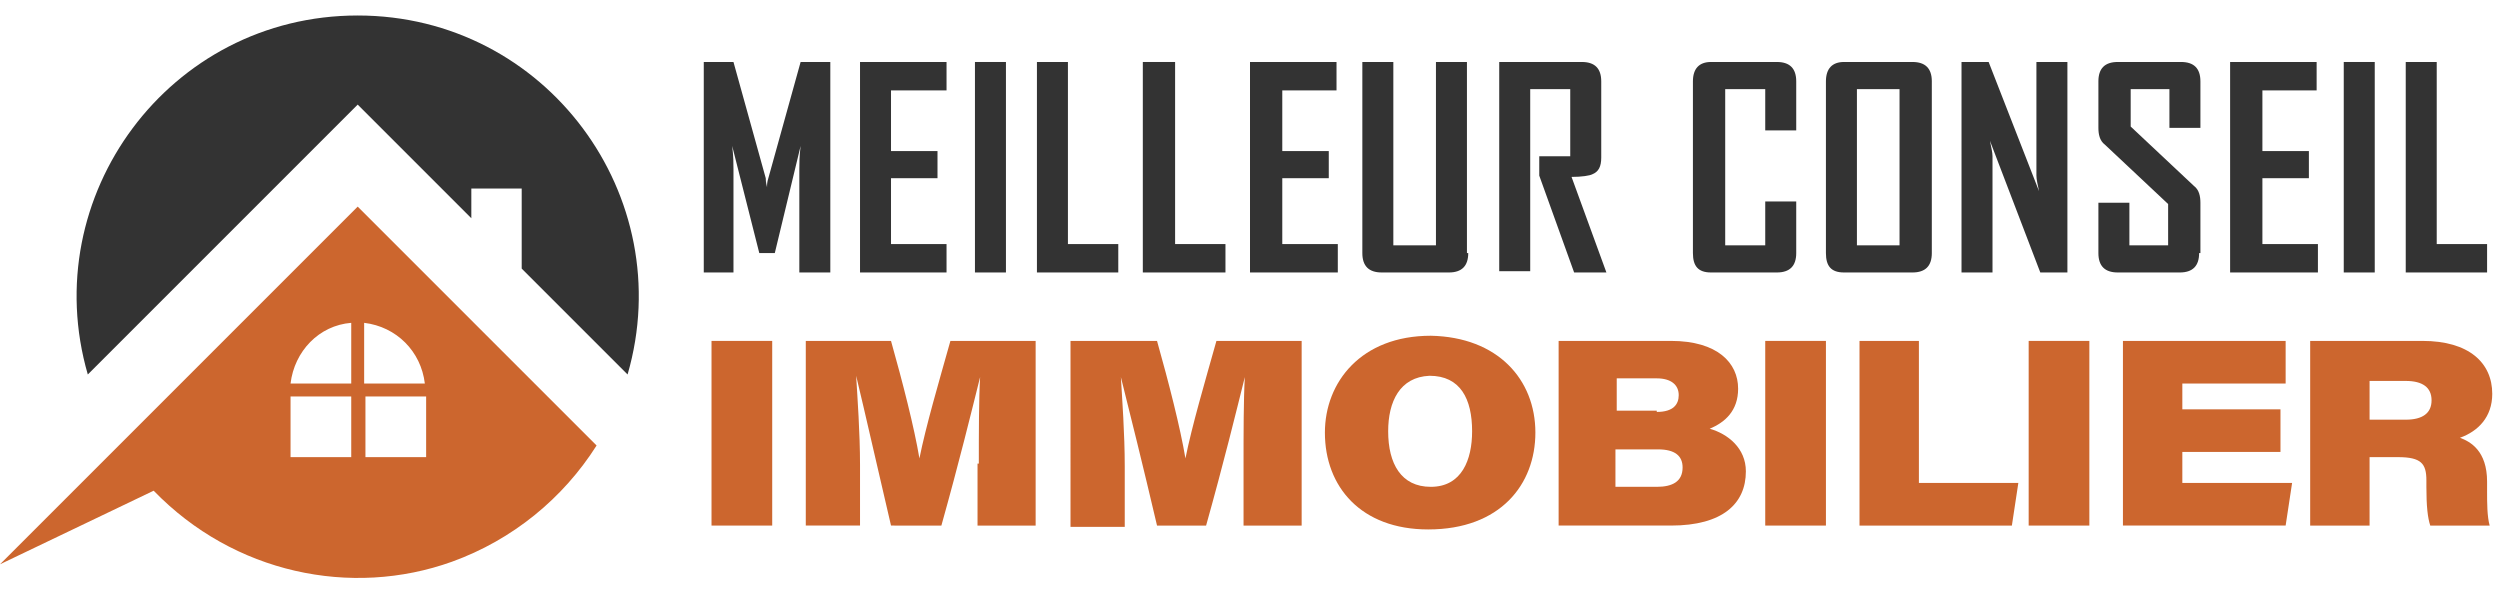
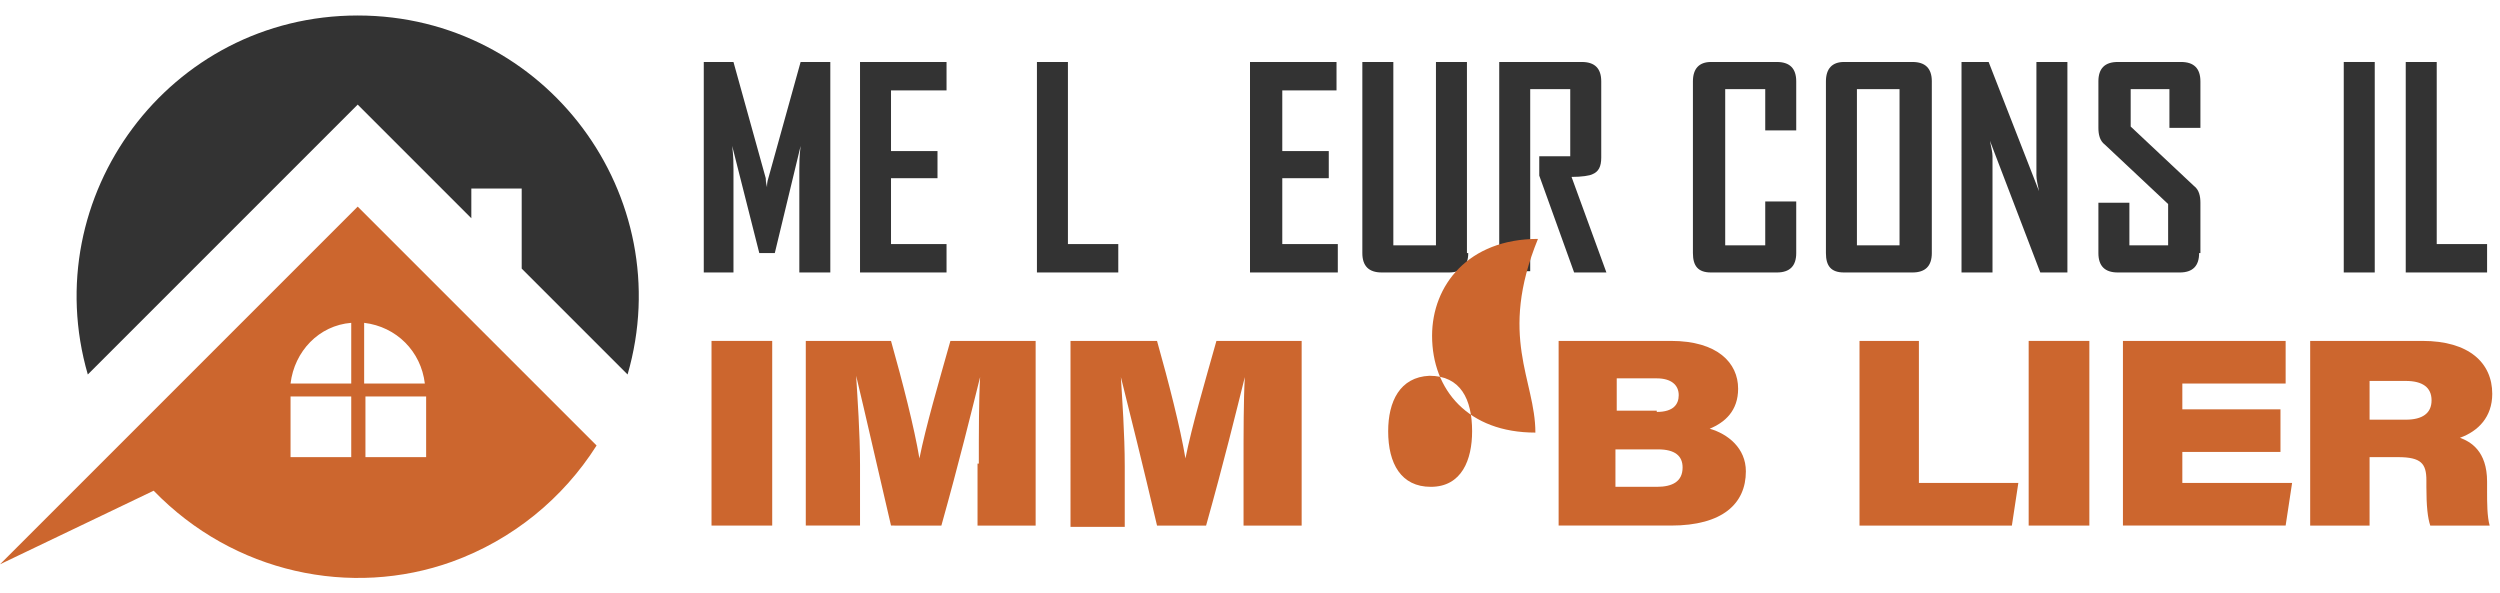
<svg xmlns="http://www.w3.org/2000/svg" version="1.1" id="Layer_1" x="0px" y="0px" width="193.6px" height="45.9px" viewBox="0 0 193.6 45.9" style="enable-background:new 0 0 193.6 45.9;" xml:space="preserve">
  <style type="text/css">
	.st0{fill:#333333;}
	.st1{fill:#CC662E;}
	.st2{fill-rule:evenodd;clip-rule:evenodd;fill:#333333;}
	.st3{fill-rule:evenodd;clip-rule:evenodd;fill:#CC662E;}
</style>
  <g>
    <g>
      <path class="st0" d="M64.2,21.1h-2.3v-8c0-0.4,0-1,0.1-1.8L60,19.6h-1.2l-2.1-8.3c0.1,0.8,0.1,1.4,0.1,1.8v8h-2.3V4.8h2.3l2.5,9    c0,0.1,0,0.3,0.1,0.7c0-0.2,0-0.4,0.1-0.7l2.5-9h2.3V21.1z" />
      <path class="st0" d="M73.3,21.1h-6.7V4.8h6.7V7H69v4.7h3.6v2.1H69v5.1h4.3V21.1z" />
-       <path class="st0" d="M77.9,21.1h-2.4V4.8h2.4V21.1z" />
      <path class="st0" d="M86.7,21.1h-6.4V4.8h2.4v14.1h3.9V21.1z" />
-       <path class="st0" d="M94.9,21.1h-6.4V4.8H91v14.1h3.9V21.1z" />
      <path class="st0" d="M103.5,21.1h-6.7V4.8h6.7V7h-4.2v4.7h3.6v2.1h-3.6v5.1h4.3V21.1z" />
      <path class="st0" d="M113.7,19.6c0,1-0.5,1.5-1.5,1.5h-5.2c-1,0-1.5-0.5-1.5-1.5V4.8h2.4V19h3.3V4.8h2.4V19.6z" />
      <path class="st0" d="M124.4,21.1h-2.5l-2.7-7.5v-1.5h2.4V6.9h-3.1v14.1h-2.4V4.8h6.4c1,0,1.5,0.5,1.5,1.5v5.9    c0,0.7-0.2,1.1-0.7,1.3c-0.2,0.1-0.8,0.2-1.6,0.2L124.4,21.1z" />
      <path class="st0" d="M139.1,19.6c0,1-0.5,1.5-1.5,1.5h-5.1c-1,0-1.4-0.5-1.4-1.5V6.3c0-1,0.5-1.5,1.4-1.5h5.1c1,0,1.5,0.5,1.5,1.5    v3.8h-2.4V6.9h-3.1V19h3.1v-3.4h2.4V19.6z" />
      <path class="st0" d="M149.6,19.6c0,1-0.5,1.5-1.5,1.5h-5.3c-1,0-1.4-0.5-1.4-1.5V6.3c0-1,0.5-1.5,1.4-1.5h5.3c1,0,1.5,0.5,1.5,1.5    V19.6z M147.1,19V6.9h-3.3V19H147.1z" />
      <path class="st0" d="M160.2,21.1H158l-3.9-10.2c0.1,0.5,0.2,0.9,0.2,1.2v9h-2.4V4.8h2.1l3.9,10c-0.1-0.5-0.2-0.9-0.2-1.2V4.8h2.4    V21.1z" />
      <path class="st0" d="M170.3,19.6c0,1-0.5,1.5-1.5,1.5H164c-1,0-1.5-0.5-1.5-1.5v-3.9h2.4V19h3v-3.2l-4.9-4.6    c-0.4-0.3-0.5-0.8-0.5-1.3V6.3c0-1,0.5-1.5,1.5-1.5h4.9c1,0,1.5,0.5,1.5,1.5v3.6h-2.4V6.9h-3v2.9l4.9,4.6c0.4,0.3,0.5,0.8,0.5,1.3    V19.6z" />
-       <path class="st0" d="M179.4,21.1h-6.7V4.8h6.7V7h-4.2v4.7h3.6v2.1h-3.6v5.1h4.3V21.1z" />
      <path class="st0" d="M183.9,21.1h-2.4V4.8h2.4V21.1z" />
      <path class="st0" d="M192.7,21.1h-6.4V4.8h2.4v14.1h3.9V21.1z" />
      <path class="st1" d="M59.8,26.4v14.3h-4.7V26.4H59.8z" />
      <path class="st1" d="M75.8,35.9c0-2.3,0-5,0.1-6.7h0c-0.7,2.8-1.6,6.5-3,11.5H69C67.9,36,67,32,66.3,29.1h0    c0.1,1.7,0.3,4.4,0.3,6.9v4.7h-4.2V26.4H69c0.9,3.2,1.8,6.7,2.2,9.1h0c0.5-2.5,1.5-5.9,2.4-9.1h6.6v14.3h-4.5V35.9z" />
      <path class="st1" d="M96.3,35.9c0-2.3,0-5,0.1-6.7h0c-0.7,2.8-1.6,6.5-3,11.5h-3.8c-1.1-4.7-2.1-8.7-2.8-11.5h0    c0.1,1.7,0.3,4.4,0.3,6.9v4.7h-4.2V26.4h6.7c0.9,3.2,1.8,6.7,2.2,9.1h0c0.5-2.5,1.5-5.9,2.4-9.1h6.6v14.3h-4.5V35.9z" />
-       <path class="st1" d="M118.9,33.5c0,4-2.7,7.5-8.3,7.5c-5.2,0-8-3.3-8-7.5c0-3.9,2.8-7.5,8.2-7.5C116,26.1,118.9,29.4,118.9,33.5z     M107.5,33.4c0,2.5,1,4.3,3.3,4.3c2.4,0,3.2-2.1,3.2-4.3c0-2.5-0.9-4.3-3.3-4.3C108.4,29.2,107.5,31.1,107.5,33.4z" />
+       <path class="st1" d="M118.9,33.5c-5.2,0-8-3.3-8-7.5c0-3.9,2.8-7.5,8.2-7.5C116,26.1,118.9,29.4,118.9,33.5z     M107.5,33.4c0,2.5,1,4.3,3.3,4.3c2.4,0,3.2-2.1,3.2-4.3c0-2.5-0.9-4.3-3.3-4.3C108.4,29.2,107.5,31.1,107.5,33.4z" />
      <path class="st1" d="M120.6,26.4h8.8c3.6,0,5.2,1.7,5.2,3.7c0,1.7-1,2.6-2.2,3.1c1.4,0.4,2.8,1.5,2.8,3.3c0,2.5-1.8,4.2-5.8,4.2    h-8.7V26.4z M128.3,31.9c1.3,0,1.7-0.6,1.7-1.3c0-0.8-0.6-1.3-1.7-1.3h-3.1v2.5H128.3z M125.1,37.7h3.2c1.2,0,2-0.4,2-1.5    c0-0.9-0.6-1.4-1.9-1.4h-3.3V37.7z" />
-       <path class="st1" d="M141.4,26.4v14.3h-4.7V26.4H141.4z" />
      <path class="st1" d="M143.9,26.4h4.7v11h7.7l-0.5,3.3h-11.8V26.4z" />
      <path class="st1" d="M161.8,26.4v14.3h-4.7V26.4H161.8z" />
      <path class="st1" d="M176.6,35h-7.6v2.4h8.5l-0.5,3.3h-12.6V26.4H177v3.3h-8v2h7.6V35z" />
      <path class="st1" d="M183.5,35.4v5.3h-4.6V26.4h8.7c3.6,0,5.4,1.7,5.4,4.1c0,1.8-1.1,2.9-2.5,3.4c0.8,0.3,2.1,1,2.1,3.4v0.8    c0,0.8,0,1.9,0.2,2.6h-4.6c-0.2-0.6-0.3-1.5-0.3-3v-0.5c0-1.3-0.4-1.8-2.2-1.8H183.5z M183.5,32.5h2.8c1.3,0,2-0.5,2-1.5    c0-1-0.7-1.5-2-1.5h-2.8V32.5z" />
    </g>
  </g>
  <g>
    <path id="XMLID_193_" class="st2" d="M48.6,29l-8.2-8.2v-6.2h-3.9v2.3l-8.8-8.8L6.8,29c-4-13.8,6.3-27.8,20.9-27.8   S52.6,15.2,48.6,29L48.6,29z" />
    <path id="XMLID_195_" class="st3" d="M27.7,16l18.5,18.5c-2.6,4.1-6.5,7.3-11.2,9c-7.8,2.8-16.9,0.9-23.1-5.5L0,43.7L27.7,16z    M22.5,35.4h4.7v-4.7h-4.7V35.4z M28.2,35.4H33v-4.7h-4.7V35.4z M28.2,29.7h4.7c-0.3-2.5-2.2-4.4-4.7-4.7V29.7z M22.5,29.7h4.7V25   C24.7,25.2,22.8,27.2,22.5,29.7L22.5,29.7z" />
  </g>
</svg>